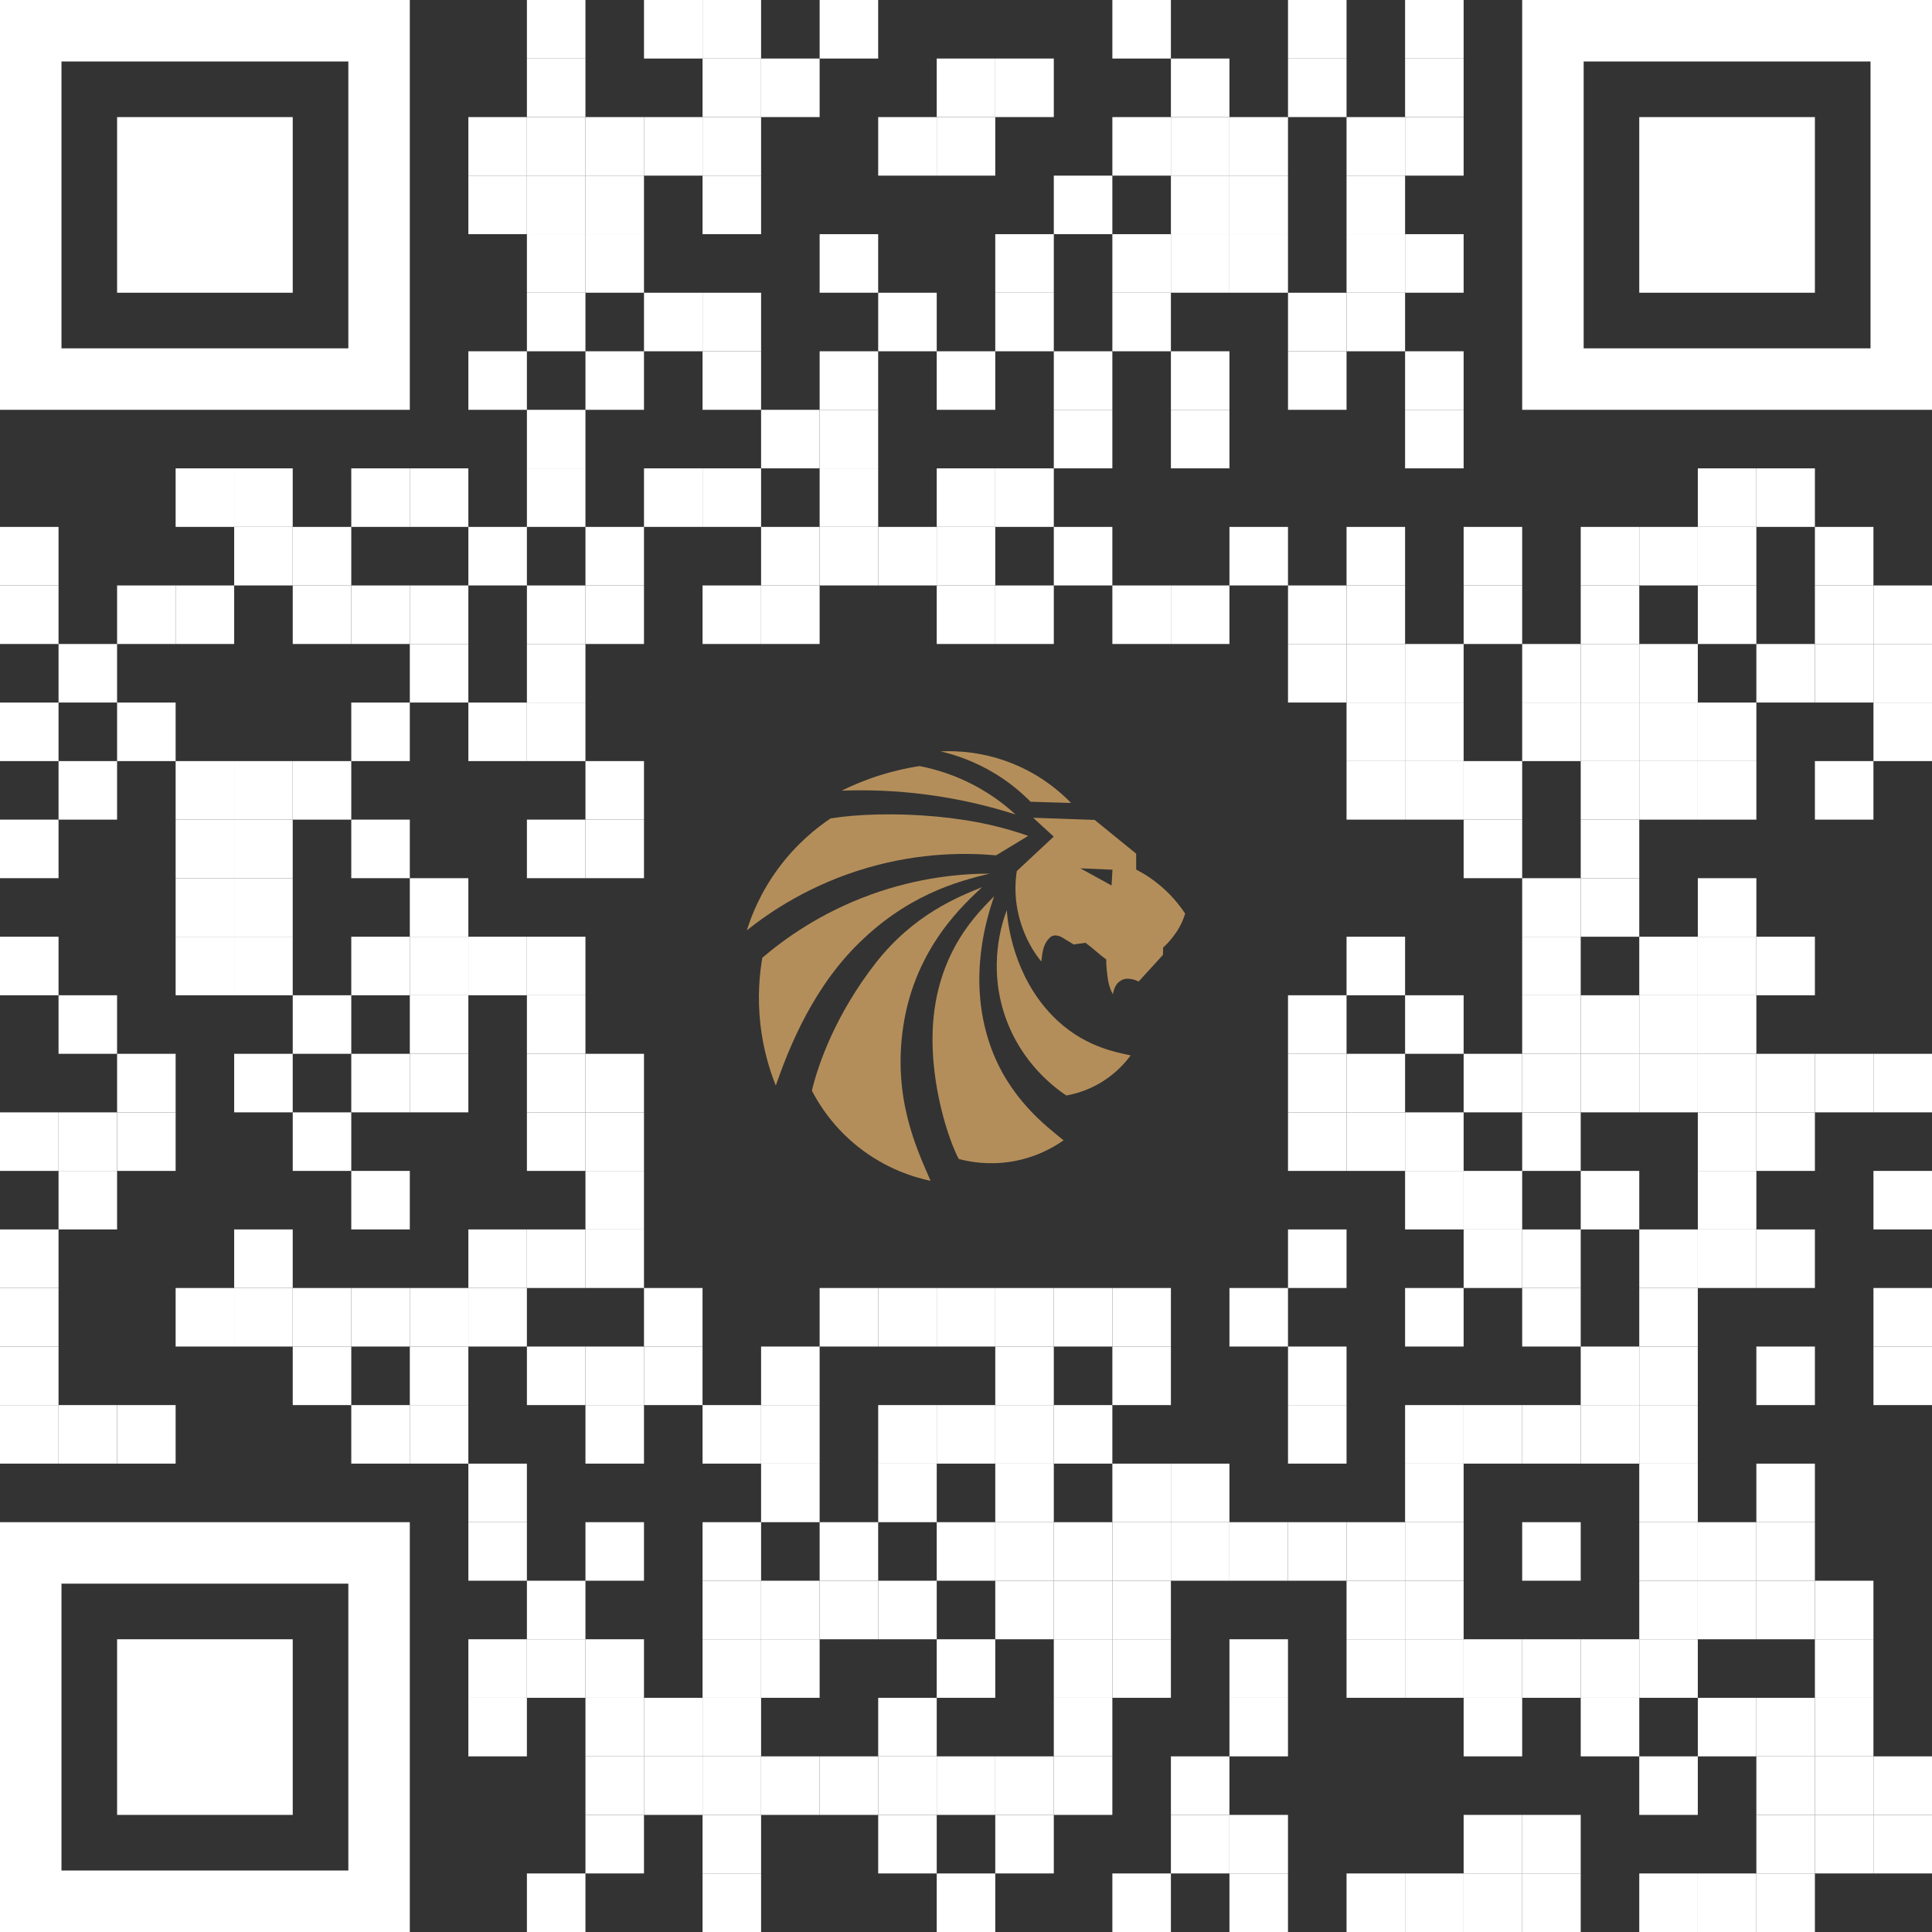
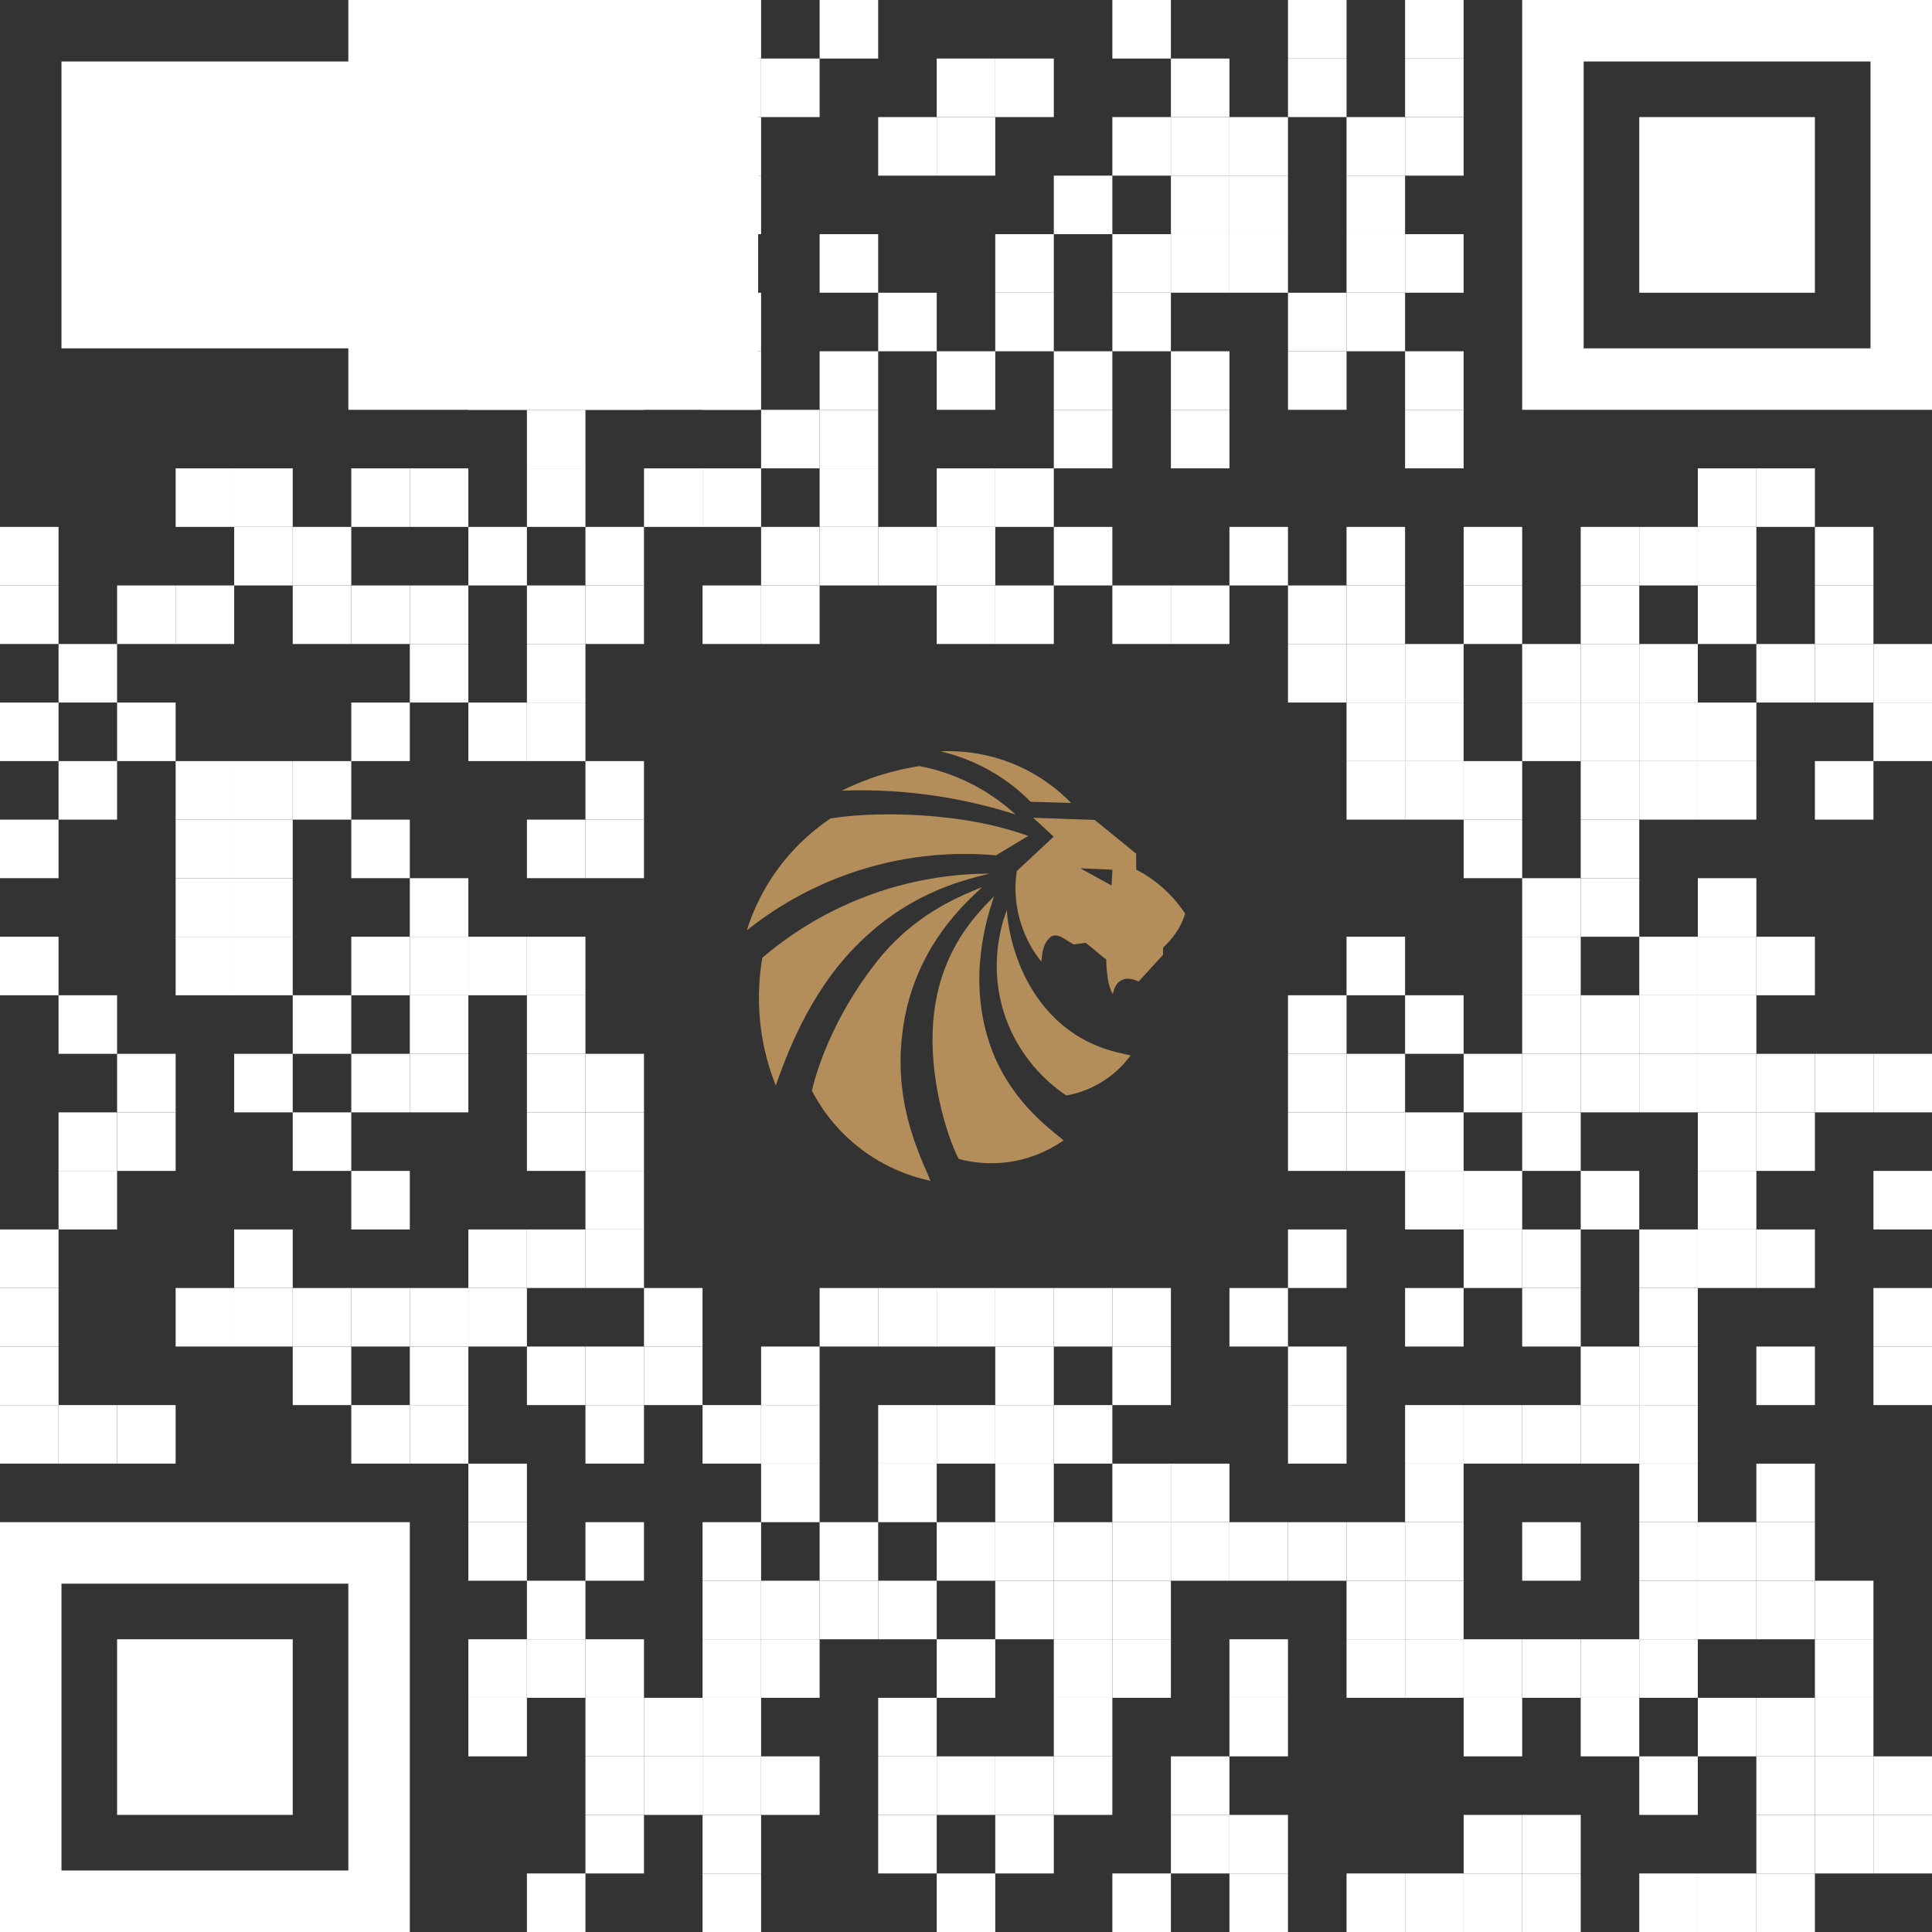
<svg xmlns="http://www.w3.org/2000/svg" id="qr" viewBox="0 0 1000 1000">
  <rect x="0" y="0" width="1000" height="1000" fill="#333333" stroke="none" />
  <defs>
    <style>
      .cls-1 {
        fill: #b48e5a;
      }

      .cls-2 {
        fill: #fff;
      }
    </style>
  </defs>
  <g>
    <rect class="cls-2" x="272.73" y="0" width="30.3" height="30.3" />
    <rect class="cls-2" x="333.33" y="0" width="30.3" height="30.3" />
    <rect class="cls-2" x="363.64" y="0" width="30.3" height="30.3" />
    <rect class="cls-2" x="424.24" y="0" width="30.3" height="30.3" />
    <rect class="cls-2" x="575.76" y="0" width="30.3" height="30.3" />
    <rect class="cls-2" x="666.67" y="0" width="30.3" height="30.3" />
    <rect class="cls-2" x="727.27" y="0" width="30.3" height="30.3" />
    <rect class="cls-2" x="272.73" y="30.3" width="30.3" height="30.3" />
    <rect class="cls-2" x="363.64" y="30.3" width="30.3" height="30.3" />
    <rect class="cls-2" x="393.94" y="30.3" width="30.3" height="30.3" />
    <rect class="cls-2" x="484.85" y="30.3" width="30.3" height="30.3" />
    <rect class="cls-2" x="515.15" y="30.3" width="30.3" height="30.3" />
    <rect class="cls-2" x="606.06" y="30.3" width="30.3" height="30.3" />
    <rect class="cls-2" x="666.67" y="30.3" width="30.3" height="30.3" />
    <rect class="cls-2" x="727.27" y="30.3" width="30.3" height="30.3" />
    <rect class="cls-2" x="242.42" y="60.61" width="30.3" height="30.3" />
    <rect class="cls-2" x="272.73" y="60.61" width="30.3" height="30.3" />
    <rect class="cls-2" x="303.03" y="60.61" width="30.3" height="30.3" />
    <rect class="cls-2" x="333.33" y="60.61" width="30.3" height="30.3" />
    <rect class="cls-2" x="363.64" y="60.61" width="30.3" height="30.3" />
    <rect class="cls-2" x="454.55" y="60.61" width="30.3" height="30.3" />
    <rect class="cls-2" x="484.85" y="60.61" width="30.3" height="30.3" />
    <rect class="cls-2" x="575.76" y="60.61" width="30.3" height="30.3" />
    <rect class="cls-2" x="606.06" y="60.61" width="30.3" height="30.3" />
    <rect class="cls-2" x="636.36" y="60.61" width="30.3" height="30.3" />
    <rect class="cls-2" x="696.97" y="60.61" width="30.3" height="30.3" />
    <rect class="cls-2" x="727.27" y="60.61" width="30.3" height="30.3" />
    <rect class="cls-2" x="242.42" y="90.91" width="30.3" height="30.3" />
    <rect class="cls-2" x="272.73" y="90.91" width="30.3" height="30.3" />
    <rect class="cls-2" x="303.03" y="90.91" width="30.3" height="30.3" />
    <rect class="cls-2" x="363.64" y="90.91" width="30.3" height="30.3" />
    <rect class="cls-2" x="545.45" y="90.91" width="30.3" height="30.3" />
    <rect class="cls-2" x="606.06" y="90.91" width="30.3" height="30.3" />
    <rect class="cls-2" x="636.36" y="90.91" width="30.3" height="30.3" />
    <rect class="cls-2" x="696.97" y="90.91" width="30.3" height="30.3" />
    <rect class="cls-2" x="272.73" y="121.21" width="30.3" height="30.3" />
    <rect class="cls-2" x="303.03" y="121.21" width="30.3" height="30.3" />
    <rect class="cls-2" x="424.24" y="121.21" width="30.3" height="30.3" />
    <rect class="cls-2" x="515.15" y="121.21" width="30.3" height="30.3" />
    <rect class="cls-2" x="575.76" y="121.21" width="30.3" height="30.3" />
    <rect class="cls-2" x="606.06" y="121.21" width="30.3" height="30.3" />
    <rect class="cls-2" x="636.36" y="121.21" width="30.3" height="30.3" />
    <rect class="cls-2" x="696.97" y="121.21" width="30.3" height="30.3" />
    <rect class="cls-2" x="727.27" y="121.21" width="30.3" height="30.3" />
    <rect class="cls-2" x="272.73" y="151.52" width="30.3" height="30.3" />
    <rect class="cls-2" x="333.33" y="151.52" width="30.3" height="30.3" />
    <rect class="cls-2" x="363.64" y="151.52" width="30.3" height="30.3" />
    <rect class="cls-2" x="454.55" y="151.52" width="30.3" height="30.3" />
    <rect class="cls-2" x="515.15" y="151.52" width="30.3" height="30.3" />
    <rect class="cls-2" x="575.76" y="151.52" width="30.3" height="30.3" />
    <rect class="cls-2" x="666.67" y="151.52" width="30.3" height="30.3" />
    <rect class="cls-2" x="696.97" y="151.52" width="30.3" height="30.3" />
    <rect class="cls-2" x="242.42" y="181.82" width="30.3" height="30.3" />
    <rect class="cls-2" x="303.03" y="181.82" width="30.3" height="30.3" />
    <rect class="cls-2" x="363.64" y="181.82" width="30.3" height="30.3" />
    <rect class="cls-2" x="424.24" y="181.82" width="30.3" height="30.3" />
    <rect class="cls-2" x="484.85" y="181.82" width="30.3" height="30.3" />
    <rect class="cls-2" x="545.45" y="181.82" width="30.3" height="30.3" />
    <rect class="cls-2" x="606.06" y="181.82" width="30.3" height="30.3" />
    <rect class="cls-2" x="666.67" y="181.82" width="30.3" height="30.3" />
    <rect class="cls-2" x="727.27" y="181.82" width="30.3" height="30.3" />
    <rect class="cls-2" x="272.73" y="212.12" width="30.3" height="30.3" />
    <rect class="cls-2" x="393.94" y="212.12" width="30.3" height="30.3" />
    <rect class="cls-2" x="424.24" y="212.12" width="30.3" height="30.3" />
    <rect class="cls-2" x="545.45" y="212.12" width="30.3" height="30.3" />
    <rect class="cls-2" x="606.06" y="212.12" width="30.3" height="30.3" />
    <rect class="cls-2" x="727.27" y="212.12" width="30.3" height="30.3" />
    <rect class="cls-2" x="90.91" y="242.42" width="30.3" height="30.3" />
    <rect class="cls-2" x="121.21" y="242.42" width="30.3" height="30.3" />
    <rect class="cls-2" x="181.82" y="242.42" width="30.3" height="30.3" />
    <rect class="cls-2" x="212.12" y="242.42" width="30.3" height="30.3" />
    <rect class="cls-2" x="272.73" y="242.42" width="30.3" height="30.3" />
    <rect class="cls-2" x="333.33" y="242.42" width="30.3" height="30.3" />
    <rect class="cls-2" x="363.64" y="242.42" width="30.3" height="30.3" />
    <rect class="cls-2" x="424.24" y="242.42" width="30.3" height="30.3" />
    <rect class="cls-2" x="484.85" y="242.42" width="30.3" height="30.3" />
    <rect class="cls-2" x="515.15" y="242.42" width="30.3" height="30.3" />
    <rect class="cls-2" x="878.79" y="242.42" width="30.3" height="30.3" />
    <rect class="cls-2" x="909.09" y="242.42" width="30.3" height="30.3" />
    <rect class="cls-2" x="0" y="272.73" width="30.3" height="30.3" />
    <rect class="cls-2" x="121.21" y="272.73" width="30.3" height="30.3" />
    <rect class="cls-2" x="151.52" y="272.73" width="30.3" height="30.3" />
    <rect class="cls-2" x="242.42" y="272.73" width="30.3" height="30.3" />
    <rect class="cls-2" x="303.03" y="272.73" width="30.3" height="30.3" />
    <rect class="cls-2" x="393.94" y="272.73" width="30.3" height="30.3" />
    <rect class="cls-2" x="424.24" y="272.73" width="30.3" height="30.3" />
    <rect class="cls-2" x="454.55" y="272.73" width="30.3" height="30.3" />
    <rect class="cls-2" x="484.85" y="272.73" width="30.3" height="30.3" />
    <rect class="cls-2" x="545.45" y="272.73" width="30.3" height="30.3" />
    <rect class="cls-2" x="636.36" y="272.73" width="30.3" height="30.3" />
    <rect class="cls-2" x="696.97" y="272.73" width="30.3" height="30.3" />
    <rect class="cls-2" x="757.58" y="272.73" width="30.3" height="30.3" />
    <rect class="cls-2" x="818.18" y="272.73" width="30.3" height="30.3" />
    <rect class="cls-2" x="848.48" y="272.73" width="30.3" height="30.3" />
    <rect class="cls-2" x="878.79" y="272.73" width="30.3" height="30.3" />
    <rect class="cls-2" x="939.39" y="272.73" width="30.3" height="30.3" />
    <rect class="cls-2" x="0" y="303.03" width="30.3" height="30.3" />
    <rect class="cls-2" x="60.61" y="303.03" width="30.3" height="30.3" />
    <rect class="cls-2" x="90.91" y="303.03" width="30.3" height="30.3" />
    <rect class="cls-2" x="151.52" y="303.03" width="30.3" height="30.3" />
    <rect class="cls-2" x="181.82" y="303.03" width="30.3" height="30.3" />
    <rect class="cls-2" x="212.12" y="303.03" width="30.3" height="30.3" />
    <rect class="cls-2" x="272.73" y="303.03" width="30.3" height="30.3" />
    <rect class="cls-2" x="303.03" y="303.03" width="30.3" height="30.3" />
    <rect class="cls-2" x="363.64" y="303.03" width="30.3" height="30.3" />
    <rect class="cls-2" x="393.94" y="303.03" width="30.3" height="30.3" />
    <rect class="cls-2" x="484.85" y="303.03" width="30.3" height="30.3" />
    <rect class="cls-2" x="515.15" y="303.03" width="30.3" height="30.3" />
    <rect class="cls-2" x="575.76" y="303.03" width="30.3" height="30.3" />
    <rect class="cls-2" x="606.06" y="303.03" width="30.3" height="30.3" />
    <rect class="cls-2" x="666.67" y="303.03" width="30.3" height="30.3" />
    <rect class="cls-2" x="696.97" y="303.03" width="30.3" height="30.3" />
    <rect class="cls-2" x="757.58" y="303.03" width="30.3" height="30.3" />
    <rect class="cls-2" x="818.18" y="303.03" width="30.3" height="30.3" />
    <rect class="cls-2" x="878.79" y="303.03" width="30.3" height="30.3" />
    <rect class="cls-2" x="939.39" y="303.03" width="30.3" height="30.3" />
-     <rect class="cls-2" x="969.7" y="303.03" width="30.3" height="30.3" />
    <rect class="cls-2" x="30.3" y="333.33" width="30.3" height="30.3" />
    <rect class="cls-2" x="212.12" y="333.33" width="30.3" height="30.3" />
    <rect class="cls-2" x="272.73" y="333.33" width="30.3" height="30.3" />
    <rect class="cls-2" x="666.67" y="333.33" width="30.3" height="30.3" />
    <rect class="cls-2" x="696.97" y="333.33" width="30.3" height="30.3" />
    <rect class="cls-2" x="727.27" y="333.33" width="30.3" height="30.3" />
    <rect class="cls-2" x="787.88" y="333.33" width="30.3" height="30.3" />
    <rect class="cls-2" x="818.18" y="333.33" width="30.3" height="30.3" />
    <rect class="cls-2" x="848.48" y="333.33" width="30.3" height="30.3" />
    <rect class="cls-2" x="909.09" y="333.33" width="30.3" height="30.3" />
    <rect class="cls-2" x="939.39" y="333.33" width="30.3" height="30.3" />
    <rect class="cls-2" x="969.7" y="333.33" width="30.3" height="30.3" />
    <rect class="cls-2" x="0" y="363.64" width="30.3" height="30.3" />
    <rect class="cls-2" x="60.61" y="363.64" width="30.3" height="30.3" />
    <rect class="cls-2" x="181.82" y="363.64" width="30.3" height="30.3" />
    <rect class="cls-2" x="242.42" y="363.64" width="30.3" height="30.3" />
    <rect class="cls-2" x="272.73" y="363.64" width="30.3" height="30.3" />
    <rect class="cls-2" x="696.97" y="363.64" width="30.3" height="30.3" />
    <rect class="cls-2" x="727.27" y="363.64" width="30.3" height="30.3" />
    <rect class="cls-2" x="787.88" y="363.64" width="30.3" height="30.3" />
    <rect class="cls-2" x="818.18" y="363.64" width="30.3" height="30.3" />
    <rect class="cls-2" x="848.48" y="363.64" width="30.3" height="30.3" />
    <rect class="cls-2" x="878.79" y="363.64" width="30.3" height="30.3" />
    <rect class="cls-2" x="969.7" y="363.64" width="30.3" height="30.3" />
    <rect class="cls-2" x="30.3" y="393.94" width="30.3" height="30.3" />
    <rect class="cls-2" x="90.91" y="393.94" width="30.3" height="30.3" />
    <rect class="cls-2" x="121.21" y="393.94" width="30.3" height="30.3" />
    <rect class="cls-2" x="151.52" y="393.94" width="30.3" height="30.3" />
    <rect class="cls-2" x="303.03" y="393.94" width="30.3" height="30.3" />
    <rect class="cls-2" x="696.97" y="393.94" width="30.3" height="30.3" />
    <rect class="cls-2" x="727.27" y="393.94" width="30.3" height="30.3" />
    <rect class="cls-2" x="757.58" y="393.94" width="30.3" height="30.3" />
    <rect class="cls-2" x="818.18" y="393.94" width="30.3" height="30.3" />
    <rect class="cls-2" x="848.48" y="393.94" width="30.3" height="30.3" />
    <rect class="cls-2" x="878.79" y="393.94" width="30.3" height="30.3" />
    <rect class="cls-2" x="939.39" y="393.94" width="30.3" height="30.3" />
    <rect class="cls-2" x="0" y="424.24" width="30.3" height="30.3" />
    <rect class="cls-2" x="90.91" y="424.24" width="30.3" height="30.3" />
    <rect class="cls-2" x="121.21" y="424.24" width="30.3" height="30.3" />
    <rect class="cls-2" x="181.82" y="424.24" width="30.3" height="30.3" />
    <rect class="cls-2" x="272.73" y="424.24" width="30.3" height="30.3" />
    <rect class="cls-2" x="303.03" y="424.24" width="30.3" height="30.3" />
    <rect class="cls-2" x="757.58" y="424.24" width="30.3" height="30.3" />
    <rect class="cls-2" x="818.18" y="424.24" width="30.3" height="30.3" />
    <rect class="cls-2" x="90.91" y="454.55" width="30.3" height="30.3" />
    <rect class="cls-2" x="121.21" y="454.55" width="30.3" height="30.3" />
    <rect class="cls-2" x="212.12" y="454.55" width="30.3" height="30.3" />
    <rect class="cls-2" x="787.88" y="454.55" width="30.3" height="30.3" />
    <rect class="cls-2" x="818.18" y="454.55" width="30.3" height="30.3" />
    <rect class="cls-2" x="878.79" y="454.55" width="30.3" height="30.3" />
    <rect class="cls-2" x="0" y="484.85" width="30.3" height="30.3" />
    <rect class="cls-2" x="90.91" y="484.85" width="30.3" height="30.3" />
    <rect class="cls-2" x="121.21" y="484.85" width="30.3" height="30.3" />
    <rect class="cls-2" x="181.82" y="484.85" width="30.3" height="30.3" />
    <rect class="cls-2" x="212.12" y="484.85" width="30.3" height="30.3" />
    <rect class="cls-2" x="242.42" y="484.85" width="30.3" height="30.3" />
    <rect class="cls-2" x="272.73" y="484.85" width="30.3" height="30.3" />
    <rect class="cls-2" x="696.97" y="484.85" width="30.3" height="30.3" />
    <rect class="cls-2" x="787.88" y="484.85" width="30.3" height="30.3" />
    <rect class="cls-2" x="848.48" y="484.85" width="30.3" height="30.3" />
    <rect class="cls-2" x="878.79" y="484.85" width="30.3" height="30.3" />
    <rect class="cls-2" x="909.09" y="484.85" width="30.3" height="30.3" />
    <rect class="cls-2" x="30.3" y="515.15" width="30.3" height="30.3" />
    <rect class="cls-2" x="151.52" y="515.15" width="30.3" height="30.3" />
    <rect class="cls-2" x="212.12" y="515.15" width="30.3" height="30.3" />
    <rect class="cls-2" x="272.73" y="515.15" width="30.3" height="30.3" />
    <rect class="cls-2" x="666.67" y="515.15" width="30.3" height="30.3" />
    <rect class="cls-2" x="727.27" y="515.15" width="30.3" height="30.3" />
    <rect class="cls-2" x="787.88" y="515.15" width="30.3" height="30.3" />
    <rect class="cls-2" x="818.18" y="515.15" width="30.3" height="30.3" />
    <rect class="cls-2" x="848.48" y="515.15" width="30.3" height="30.3" />
    <rect class="cls-2" x="878.79" y="515.15" width="30.3" height="30.3" />
    <rect class="cls-2" x="60.61" y="545.45" width="30.3" height="30.3" />
    <rect class="cls-2" x="121.21" y="545.45" width="30.3" height="30.3" />
    <rect class="cls-2" x="181.82" y="545.45" width="30.3" height="30.3" />
    <rect class="cls-2" x="212.12" y="545.45" width="30.3" height="30.3" />
    <rect class="cls-2" x="272.73" y="545.45" width="30.3" height="30.3" />
    <rect class="cls-2" x="303.03" y="545.45" width="30.3" height="30.3" />
    <rect class="cls-2" x="666.67" y="545.45" width="30.3" height="30.3" />
    <rect class="cls-2" x="696.97" y="545.45" width="30.3" height="30.3" />
    <rect class="cls-2" x="757.58" y="545.45" width="30.3" height="30.3" />
    <rect class="cls-2" x="787.88" y="545.45" width="30.3" height="30.3" />
    <rect class="cls-2" x="818.18" y="545.45" width="30.3" height="30.3" />
    <rect class="cls-2" x="848.48" y="545.45" width="30.3" height="30.3" />
    <rect class="cls-2" x="878.79" y="545.45" width="30.3" height="30.3" />
    <rect class="cls-2" x="909.09" y="545.45" width="30.3" height="30.3" />
    <rect class="cls-2" x="939.39" y="545.45" width="30.3" height="30.3" />
    <rect class="cls-2" x="969.7" y="545.45" width="30.3" height="30.3" />
-     <rect class="cls-2" x="0" y="575.76" width="30.3" height="30.3" />
    <rect class="cls-2" x="30.3" y="575.76" width="30.3" height="30.3" />
    <rect class="cls-2" x="60.61" y="575.76" width="30.3" height="30.3" />
    <rect class="cls-2" x="151.52" y="575.76" width="30.3" height="30.3" />
    <rect class="cls-2" x="272.73" y="575.76" width="30.3" height="30.3" />
    <rect class="cls-2" x="303.03" y="575.76" width="30.3" height="30.3" />
    <rect class="cls-2" x="666.67" y="575.76" width="30.3" height="30.3" />
    <rect class="cls-2" x="696.97" y="575.76" width="30.3" height="30.3" />
    <rect class="cls-2" x="727.27" y="575.76" width="30.3" height="30.3" />
    <rect class="cls-2" x="787.88" y="575.76" width="30.3" height="30.3" />
    <rect class="cls-2" x="878.79" y="575.76" width="30.3" height="30.3" />
    <rect class="cls-2" x="909.09" y="575.76" width="30.3" height="30.3" />
    <rect class="cls-2" x="30.3" y="606.06" width="30.3" height="30.3" />
    <rect class="cls-2" x="181.82" y="606.06" width="30.3" height="30.3" />
    <rect class="cls-2" x="303.03" y="606.06" width="30.3" height="30.3" />
    <rect class="cls-2" x="727.27" y="606.06" width="30.3" height="30.3" />
    <rect class="cls-2" x="757.58" y="606.06" width="30.3" height="30.3" />
    <rect class="cls-2" x="818.18" y="606.06" width="30.3" height="30.3" />
    <rect class="cls-2" x="878.79" y="606.06" width="30.3" height="30.3" />
    <rect class="cls-2" x="969.7" y="606.06" width="30.3" height="30.3" />
    <rect class="cls-2" x="0" y="636.36" width="30.3" height="30.3" />
    <rect class="cls-2" x="121.21" y="636.36" width="30.3" height="30.3" />
    <rect class="cls-2" x="242.42" y="636.36" width="30.3" height="30.3" />
    <rect class="cls-2" x="272.73" y="636.36" width="30.3" height="30.3" />
    <rect class="cls-2" x="303.03" y="636.36" width="30.3" height="30.3" />
    <rect class="cls-2" x="666.67" y="636.36" width="30.3" height="30.3" />
    <rect class="cls-2" x="757.58" y="636.36" width="30.3" height="30.3" />
    <rect class="cls-2" x="787.88" y="636.36" width="30.3" height="30.3" />
    <rect class="cls-2" x="848.48" y="636.36" width="30.3" height="30.3" />
    <rect class="cls-2" x="878.79" y="636.36" width="30.3" height="30.3" />
    <rect class="cls-2" x="909.09" y="636.36" width="30.3" height="30.3" />
    <rect class="cls-2" x="0" y="666.67" width="30.3" height="30.3" />
    <rect class="cls-2" x="90.91" y="666.67" width="30.3" height="30.3" />
    <rect class="cls-2" x="121.21" y="666.67" width="30.3" height="30.3" />
    <rect class="cls-2" x="151.52" y="666.67" width="30.3" height="30.3" />
    <rect class="cls-2" x="181.82" y="666.67" width="30.3" height="30.3" />
    <rect class="cls-2" x="212.12" y="666.67" width="30.3" height="30.3" />
    <rect class="cls-2" x="242.42" y="666.67" width="30.3" height="30.3" />
    <rect class="cls-2" x="333.33" y="666.67" width="30.3" height="30.3" />
    <rect class="cls-2" x="424.24" y="666.67" width="30.3" height="30.3" />
    <rect class="cls-2" x="454.55" y="666.67" width="30.3" height="30.3" />
    <rect class="cls-2" x="484.85" y="666.67" width="30.3" height="30.3" />
    <rect class="cls-2" x="515.15" y="666.67" width="30.3" height="30.3" />
    <rect class="cls-2" x="545.45" y="666.67" width="30.3" height="30.3" />
    <rect class="cls-2" x="575.76" y="666.67" width="30.3" height="30.3" />
    <rect class="cls-2" x="636.36" y="666.67" width="30.3" height="30.3" />
    <rect class="cls-2" x="727.27" y="666.67" width="30.3" height="30.3" />
    <rect class="cls-2" x="787.88" y="666.67" width="30.3" height="30.3" />
    <rect class="cls-2" x="848.48" y="666.67" width="30.3" height="30.3" />
    <rect class="cls-2" x="969.7" y="666.67" width="30.3" height="30.3" />
    <rect class="cls-2" x="0" y="696.97" width="30.3" height="30.3" />
    <rect class="cls-2" x="151.52" y="696.97" width="30.3" height="30.3" />
    <rect class="cls-2" x="212.12" y="696.97" width="30.3" height="30.3" />
    <rect class="cls-2" x="272.73" y="696.97" width="30.3" height="30.3" />
    <rect class="cls-2" x="303.03" y="696.97" width="30.3" height="30.3" />
    <rect class="cls-2" x="333.33" y="696.97" width="30.3" height="30.3" />
    <rect class="cls-2" x="393.94" y="696.97" width="30.3" height="30.3" />
    <rect class="cls-2" x="515.15" y="696.97" width="30.3" height="30.3" />
    <rect class="cls-2" x="575.76" y="696.97" width="30.3" height="30.3" />
    <rect class="cls-2" x="666.67" y="696.97" width="30.3" height="30.3" />
    <rect class="cls-2" x="818.18" y="696.97" width="30.3" height="30.3" />
    <rect class="cls-2" x="848.48" y="696.97" width="30.3" height="30.3" />
    <rect class="cls-2" x="909.09" y="696.97" width="30.3" height="30.3" />
    <rect class="cls-2" x="969.7" y="696.97" width="30.3" height="30.3" />
    <rect class="cls-2" x="0" y="727.27" width="30.3" height="30.3" />
    <rect class="cls-2" x="30.3" y="727.27" width="30.3" height="30.3" />
    <rect class="cls-2" x="60.61" y="727.27" width="30.3" height="30.3" />
    <rect class="cls-2" x="181.82" y="727.27" width="30.3" height="30.3" />
    <rect class="cls-2" x="212.12" y="727.27" width="30.3" height="30.3" />
    <rect class="cls-2" x="303.03" y="727.27" width="30.3" height="30.3" />
    <rect class="cls-2" x="363.64" y="727.27" width="30.3" height="30.3" />
    <rect class="cls-2" x="393.94" y="727.27" width="30.3" height="30.3" />
    <rect class="cls-2" x="454.55" y="727.27" width="30.3" height="30.3" />
    <rect class="cls-2" x="484.85" y="727.27" width="30.3" height="30.3" />
    <rect class="cls-2" x="515.15" y="727.27" width="30.3" height="30.3" />
    <rect class="cls-2" x="545.45" y="727.27" width="30.3" height="30.3" />
    <rect class="cls-2" x="666.67" y="727.27" width="30.3" height="30.3" />
    <rect class="cls-2" x="727.27" y="727.27" width="30.3" height="30.3" />
    <rect class="cls-2" x="757.58" y="727.27" width="30.3" height="30.3" />
    <rect class="cls-2" x="787.88" y="727.27" width="30.3" height="30.3" />
    <rect class="cls-2" x="818.18" y="727.27" width="30.3" height="30.3" />
    <rect class="cls-2" x="848.48" y="727.27" width="30.3" height="30.3" />
    <rect class="cls-2" x="242.42" y="757.58" width="30.3" height="30.3" />
    <rect class="cls-2" x="393.94" y="757.58" width="30.3" height="30.3" />
    <rect class="cls-2" x="454.55" y="757.58" width="30.3" height="30.3" />
    <rect class="cls-2" x="515.15" y="757.58" width="30.3" height="30.3" />
    <rect class="cls-2" x="575.76" y="757.58" width="30.3" height="30.3" />
    <rect class="cls-2" x="606.06" y="757.58" width="30.3" height="30.3" />
    <rect class="cls-2" x="727.27" y="757.58" width="30.3" height="30.3" />
    <rect class="cls-2" x="848.48" y="757.58" width="30.3" height="30.3" />
    <rect class="cls-2" x="909.09" y="757.58" width="30.3" height="30.3" />
    <rect class="cls-2" x="242.42" y="787.88" width="30.3" height="30.3" />
    <rect class="cls-2" x="303.03" y="787.88" width="30.3" height="30.3" />
    <rect class="cls-2" x="363.64" y="787.88" width="30.3" height="30.3" />
    <rect class="cls-2" x="424.24" y="787.88" width="30.3" height="30.3" />
    <rect class="cls-2" x="484.85" y="787.88" width="30.3" height="30.3" />
    <rect class="cls-2" x="515.15" y="787.88" width="30.3" height="30.3" />
    <rect class="cls-2" x="545.45" y="787.88" width="30.3" height="30.3" />
    <rect class="cls-2" x="575.76" y="787.88" width="30.3" height="30.3" />
    <rect class="cls-2" x="606.06" y="787.88" width="30.3" height="30.3" />
    <rect class="cls-2" x="636.36" y="787.88" width="30.3" height="30.3" />
    <rect class="cls-2" x="666.67" y="787.88" width="30.3" height="30.3" />
    <rect class="cls-2" x="696.97" y="787.88" width="30.3" height="30.3" />
    <rect class="cls-2" x="727.27" y="787.88" width="30.3" height="30.3" />
    <rect class="cls-2" x="787.88" y="787.88" width="30.3" height="30.3" />
    <rect class="cls-2" x="848.48" y="787.88" width="30.3" height="30.3" />
    <rect class="cls-2" x="878.79" y="787.88" width="30.3" height="30.3" />
    <rect class="cls-2" x="909.09" y="787.88" width="30.3" height="30.3" />
    <rect class="cls-2" x="272.73" y="818.18" width="30.3" height="30.3" />
    <rect class="cls-2" x="363.64" y="818.18" width="30.3" height="30.3" />
    <rect class="cls-2" x="393.94" y="818.18" width="30.3" height="30.3" />
    <rect class="cls-2" x="424.24" y="818.18" width="30.3" height="30.3" />
    <rect class="cls-2" x="454.55" y="818.18" width="30.3" height="30.3" />
    <rect class="cls-2" x="515.15" y="818.18" width="30.3" height="30.3" />
    <rect class="cls-2" x="545.45" y="818.18" width="30.3" height="30.3" />
    <rect class="cls-2" x="575.76" y="818.18" width="30.3" height="30.3" />
    <rect class="cls-2" x="696.97" y="818.18" width="30.3" height="30.3" />
    <rect class="cls-2" x="727.27" y="818.18" width="30.3" height="30.3" />
    <rect class="cls-2" x="848.48" y="818.18" width="30.3" height="30.3" />
    <rect class="cls-2" x="878.79" y="818.18" width="30.3" height="30.3" />
    <rect class="cls-2" x="909.09" y="818.18" width="30.3" height="30.3" />
    <rect class="cls-2" x="939.39" y="818.18" width="30.3" height="30.3" />
    <rect class="cls-2" x="242.42" y="848.48" width="30.3" height="30.3" />
    <rect class="cls-2" x="272.73" y="848.48" width="30.3" height="30.3" />
    <rect class="cls-2" x="303.03" y="848.48" width="30.3" height="30.3" />
    <rect class="cls-2" x="363.64" y="848.48" width="30.3" height="30.3" />
    <rect class="cls-2" x="393.94" y="848.48" width="30.3" height="30.3" />
    <rect class="cls-2" x="484.85" y="848.48" width="30.3" height="30.3" />
    <rect class="cls-2" x="545.45" y="848.48" width="30.3" height="30.3" />
    <rect class="cls-2" x="575.76" y="848.48" width="30.3" height="30.3" />
    <rect class="cls-2" x="636.36" y="848.48" width="30.3" height="30.3" />
    <rect class="cls-2" x="696.97" y="848.48" width="30.3" height="30.3" />
    <rect class="cls-2" x="727.27" y="848.48" width="30.3" height="30.3" />
    <rect class="cls-2" x="757.58" y="848.48" width="30.3" height="30.3" />
    <rect class="cls-2" x="787.88" y="848.48" width="30.3" height="30.3" />
    <rect class="cls-2" x="818.18" y="848.48" width="30.3" height="30.3" />
    <rect class="cls-2" x="848.48" y="848.48" width="30.3" height="30.3" />
    <rect class="cls-2" x="939.39" y="848.48" width="30.3" height="30.3" />
    <rect class="cls-2" x="242.42" y="878.79" width="30.3" height="30.3" />
    <rect class="cls-2" x="303.03" y="878.79" width="30.3" height="30.3" />
    <rect class="cls-2" x="333.33" y="878.79" width="30.3" height="30.3" />
    <rect class="cls-2" x="363.64" y="878.79" width="30.3" height="30.3" />
    <rect class="cls-2" x="454.55" y="878.79" width="30.3" height="30.3" />
    <rect class="cls-2" x="545.45" y="878.79" width="30.3" height="30.3" />
    <rect class="cls-2" x="636.36" y="878.79" width="30.3" height="30.3" />
    <rect class="cls-2" x="757.58" y="878.79" width="30.3" height="30.3" />
    <rect class="cls-2" x="818.18" y="878.79" width="30.3" height="30.3" />
    <rect class="cls-2" x="878.79" y="878.79" width="30.3" height="30.3" />
    <rect class="cls-2" x="909.09" y="878.79" width="30.3" height="30.3" />
    <rect class="cls-2" x="939.39" y="878.79" width="30.3" height="30.3" />
    <rect class="cls-2" x="303.03" y="909.09" width="30.3" height="30.3" />
    <rect class="cls-2" x="333.33" y="909.09" width="30.3" height="30.3" />
    <rect class="cls-2" x="363.64" y="909.09" width="30.3" height="30.3" />
    <rect class="cls-2" x="393.94" y="909.09" width="30.3" height="30.3" />
-     <rect class="cls-2" x="424.24" y="909.09" width="30.3" height="30.3" />
    <rect class="cls-2" x="454.55" y="909.09" width="30.3" height="30.3" />
    <rect class="cls-2" x="484.85" y="909.09" width="30.3" height="30.3" />
    <rect class="cls-2" x="515.15" y="909.09" width="30.3" height="30.3" />
    <rect class="cls-2" x="545.45" y="909.09" width="30.3" height="30.3" />
    <rect class="cls-2" x="606.06" y="909.09" width="30.3" height="30.3" />
    <rect class="cls-2" x="848.48" y="909.09" width="30.3" height="30.3" />
    <rect class="cls-2" x="909.09" y="909.09" width="30.3" height="30.3" />
    <rect class="cls-2" x="939.39" y="909.09" width="30.3" height="30.3" />
    <rect class="cls-2" x="969.7" y="909.09" width="30.3" height="30.3" />
    <rect class="cls-2" x="303.03" y="939.39" width="30.3" height="30.3" />
    <rect class="cls-2" x="363.64" y="939.39" width="30.3" height="30.3" />
    <rect class="cls-2" x="454.55" y="939.39" width="30.3" height="30.3" />
    <rect class="cls-2" x="515.15" y="939.39" width="30.3" height="30.3" />
    <rect class="cls-2" x="606.06" y="939.39" width="30.3" height="30.3" />
    <rect class="cls-2" x="636.36" y="939.39" width="30.3" height="30.3" />
    <rect class="cls-2" x="757.58" y="939.39" width="30.3" height="30.3" />
    <rect class="cls-2" x="787.88" y="939.39" width="30.3" height="30.3" />
    <rect class="cls-2" x="909.09" y="939.39" width="30.3" height="30.3" />
    <rect class="cls-2" x="939.39" y="939.39" width="30.3" height="30.3" />
    <rect class="cls-2" x="969.7" y="939.39" width="30.3" height="30.3" />
    <rect class="cls-2" x="272.73" y="969.7" width="30.3" height="30.3" />
    <rect class="cls-2" x="363.64" y="969.7" width="30.3" height="30.3" />
    <rect class="cls-2" x="484.85" y="969.7" width="30.3" height="30.3" />
    <rect class="cls-2" x="575.76" y="969.7" width="30.3" height="30.3" />
    <rect class="cls-2" x="636.36" y="969.7" width="30.3" height="30.3" />
    <rect class="cls-2" x="696.97" y="969.7" width="30.3" height="30.3" />
    <rect class="cls-2" x="727.27" y="969.7" width="30.3" height="30.3" />
    <rect class="cls-2" x="757.58" y="969.7" width="30.3" height="30.3" />
    <rect class="cls-2" x="787.88" y="969.7" width="30.3" height="30.3" />
    <rect class="cls-2" x="848.48" y="969.7" width="30.3" height="30.3" />
    <rect class="cls-2" x="878.79" y="969.7" width="30.3" height="30.3" />
    <rect class="cls-2" x="909.09" y="969.7" width="30.3" height="30.3" />
-     <path class="cls-2" d="M180.3,0H0v212.12h212.12V0h-31.82ZM180.3,180.3H31.82V31.82h148.48v148.48Z" />
+     <path class="cls-2" d="M180.3,0v212.12h212.12V0h-31.82ZM180.3,180.3H31.82V31.82h148.48v148.48Z" />
    <path class="cls-2" d="M968.18,0h-180.3v212.12h212.12V0h-31.82ZM968.18,180.3h-148.48V31.82h148.48v148.48Z" />
    <path class="cls-2" d="M180.3,787.88H0v212.12h212.12v-212.12h-31.82ZM180.3,968.18H31.82v-148.48h148.48v148.48Z" />
    <rect class="cls-2" x="60.61" y="60.61" width="90.91" height="90.91" />
    <rect class="cls-2" x="848.48" y="60.61" width="90.91" height="90.91" />
    <rect class="cls-2" x="60.61" y="848.48" width="90.91" height="90.91" />
  </g>
  <g id="logo">
    <path class="cls-1" d="M514.54,463.89c-6.96,7.44-30.04,27.79-31.77,69.1-1.2,28.56,8.14,56.93,13.49,66.9,5.47,1.45,15.04,3.24,26.71,1.44,13.28-2.05,22.73-7.73,27.53-11.09-8.32-6.89-28.62-21.63-38.21-49.87-11.82-34.8-1-66.73,2.26-76.48h0Z" />
    <path class="cls-1" d="M508.37,459.16c-12.09,4.93-35.49,14.02-55.37,39.62-20.01,25.76-29.43,51.44-32.76,65.77,3.63,6.98,10.82,18.62,23.83,28.97,14.76,11.75,29.65,15.99,37.59,17.67-6.75-15.74-19.81-42.33-14.12-80.07,6.26-41.57,32.78-64.23,40.83-71.96h0Z" />
    <path class="cls-1" d="M512.28,452.18c-14.4.03-36.52,1.78-61.63,10.89-26.24,9.52-44.92,23.14-56.08,32.67-1.44,8.42-2.56,20.2-1.03,34.1,1.47,13.38,4.91,24.28,8.01,32.05,5.2-14.8,16.74-46.8,40.73-71.44,26.44-27.16,53.52-34.31,70-38.27h0Z" />
    <path class="cls-1" d="M532.2,432.66c-12.51-4.41-27.28-8.13-47.61-10.02-21.14-1.96-41.3-1.22-54.7.98-7.14,4.79-17.48,12.95-26.91,25.68-9.13,12.32-13.89,24.18-16.43,32.25,11.92-9.52,32.96-23.88,62.66-32.46,27.7-8.01,51.55-7.7,66.36-6.37,5.55-3.36,11.09-6.71,16.64-10.07Z" />
    <path class="cls-1" d="M525.63,421.57c-5.03-4.62-12.16-10.25-21.57-15.2-10.86-5.71-20.87-8.46-28.14-9.86-5.96.92-12.85,2.38-20.34,4.73-7.72,2.43-14.39,5.27-19.93,8.01,12.56-.48,27.51-.14,44.17,2.06,17.82,2.35,33.24,6.24,45.82,10.27h0Z" />
    <path class="cls-1" d="M554.39,415.61c-5.26-5.42-14.36-13.42-27.74-19.31-16.73-7.37-31.78-7.77-39.86-7.4,7.36,1.71,17.65,5.01,28.56,11.71,7.77,4.77,13.73,9.97,18.08,14.38,6.98.2,13.97.41,20.96.62h0Z" />
    <path class="cls-1" d="M521.11,471.08c-2.33,6.18-9.95,28.66-.82,55.06,8.4,24.32,25.86,37.03,31.64,40.88,4.29-.76,11.27-2.55,18.69-7.19,7.37-4.61,12.02-10.05,14.59-13.56-7.42-1.65-25.05-4.45-40.83-20.9-19.8-20.64-22.84-47.42-23.27-54.29h0Z" />
    <path class="cls-1" d="M602.87,460.45c-5.38-4.96-10.68-8.25-14.79-10.37v-8.22c-7.16-5.82-14.31-11.64-21.47-17.46-10.61-.38-21.23-.75-31.85-1.13l10.64,9.76-19.1,17.82c-.76,4.86-1.29,12.23.51,20.85,2.68,12.84,8.6,21.75,12.22,26.01.51-6.21,1.44-9.56,4.31-12.35,2.67-2.59,6.47-.1,6.47-.1,1.99,1.2,3.97,2.4,5.96,3.6,1.99-.41,4.09-.47,6.08-.88,3.78,2.74,7,5.93,10.78,8.67-.12,2.4.21,5.45.62,8.78.5,4.12,1.56,7.07,2.75,9.16.83-3.81,2.03-6.12,4.93-7.45,3.56-1.64,8.23.79,8.42.91,4.08-4.49,8.51-9.31,12.59-13.8.03-1.27.07-2.53.1-3.8,1.96-1.75,4.69-4.71,6.96-8.14,2.47-3.72,3.61-6.8,4.44-9.43-2.37-3.59-5.8-8.02-10.58-12.43h0ZM575.35,458.33c-5.39-2.96-10.79-5.93-16.18-8.89,5.55.24,11.09.48,16.64.72-.16,2.72-.31,5.45-.46,8.17h0Z" />
  </g>
</svg>